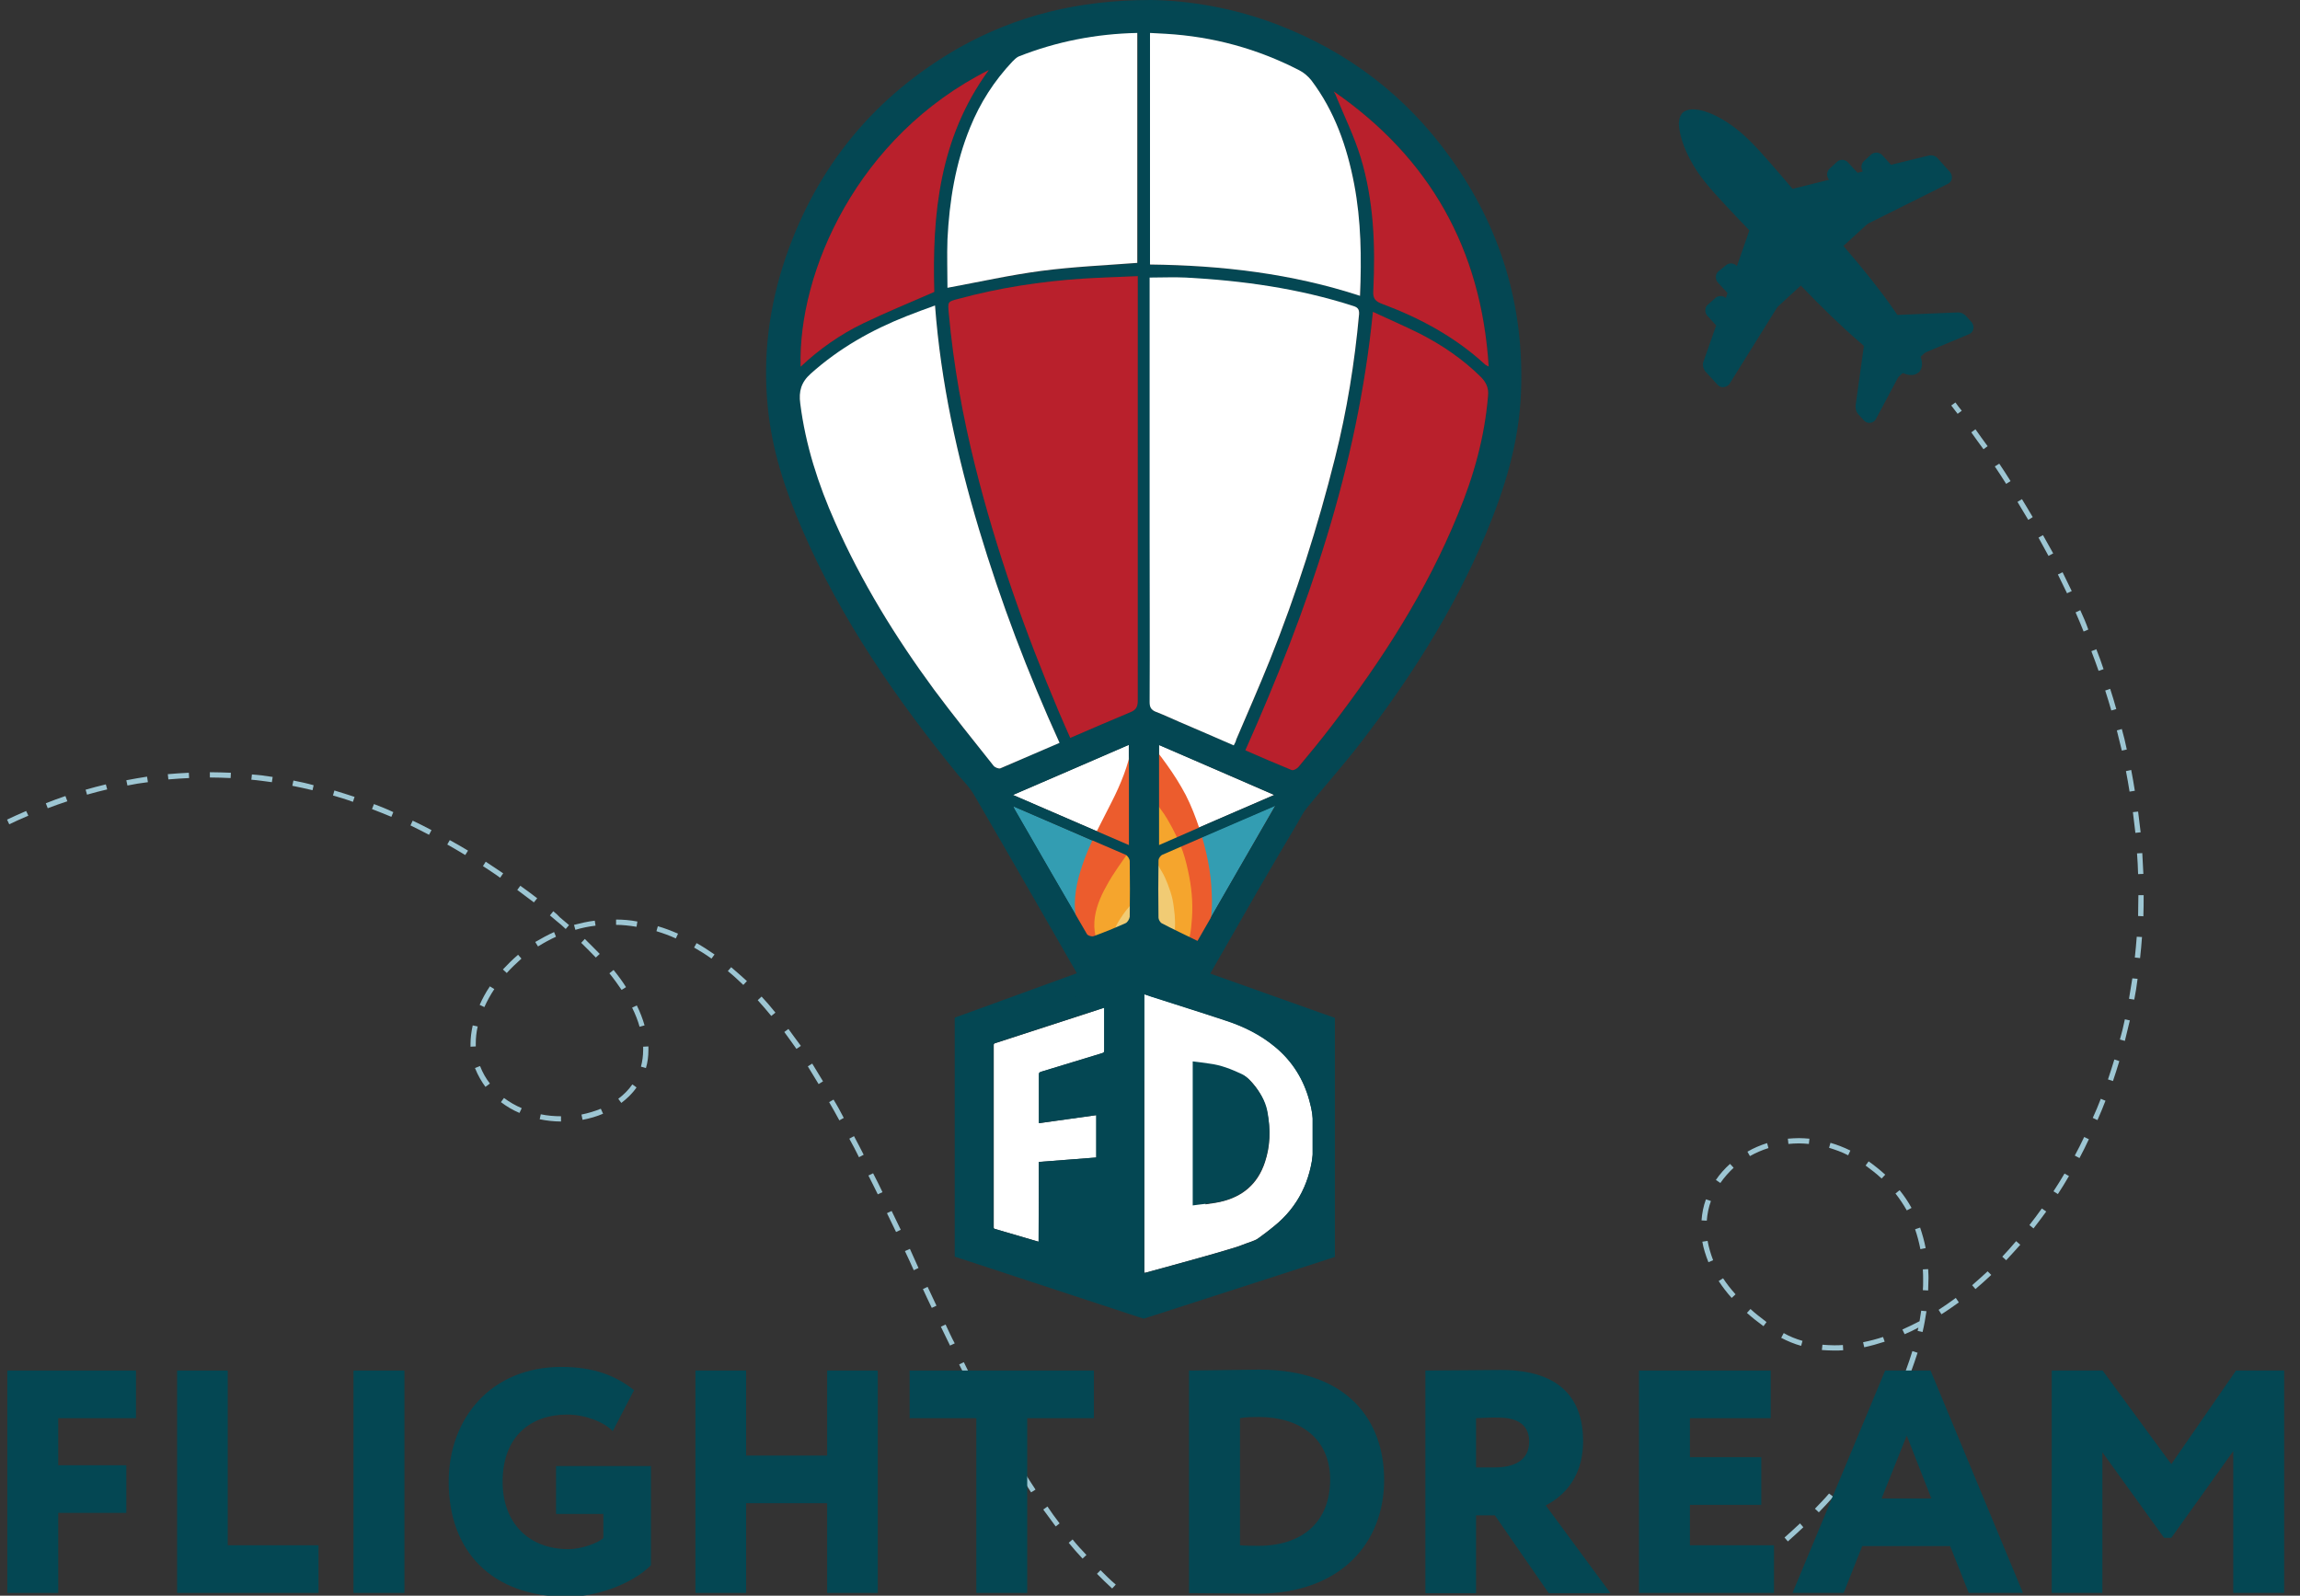
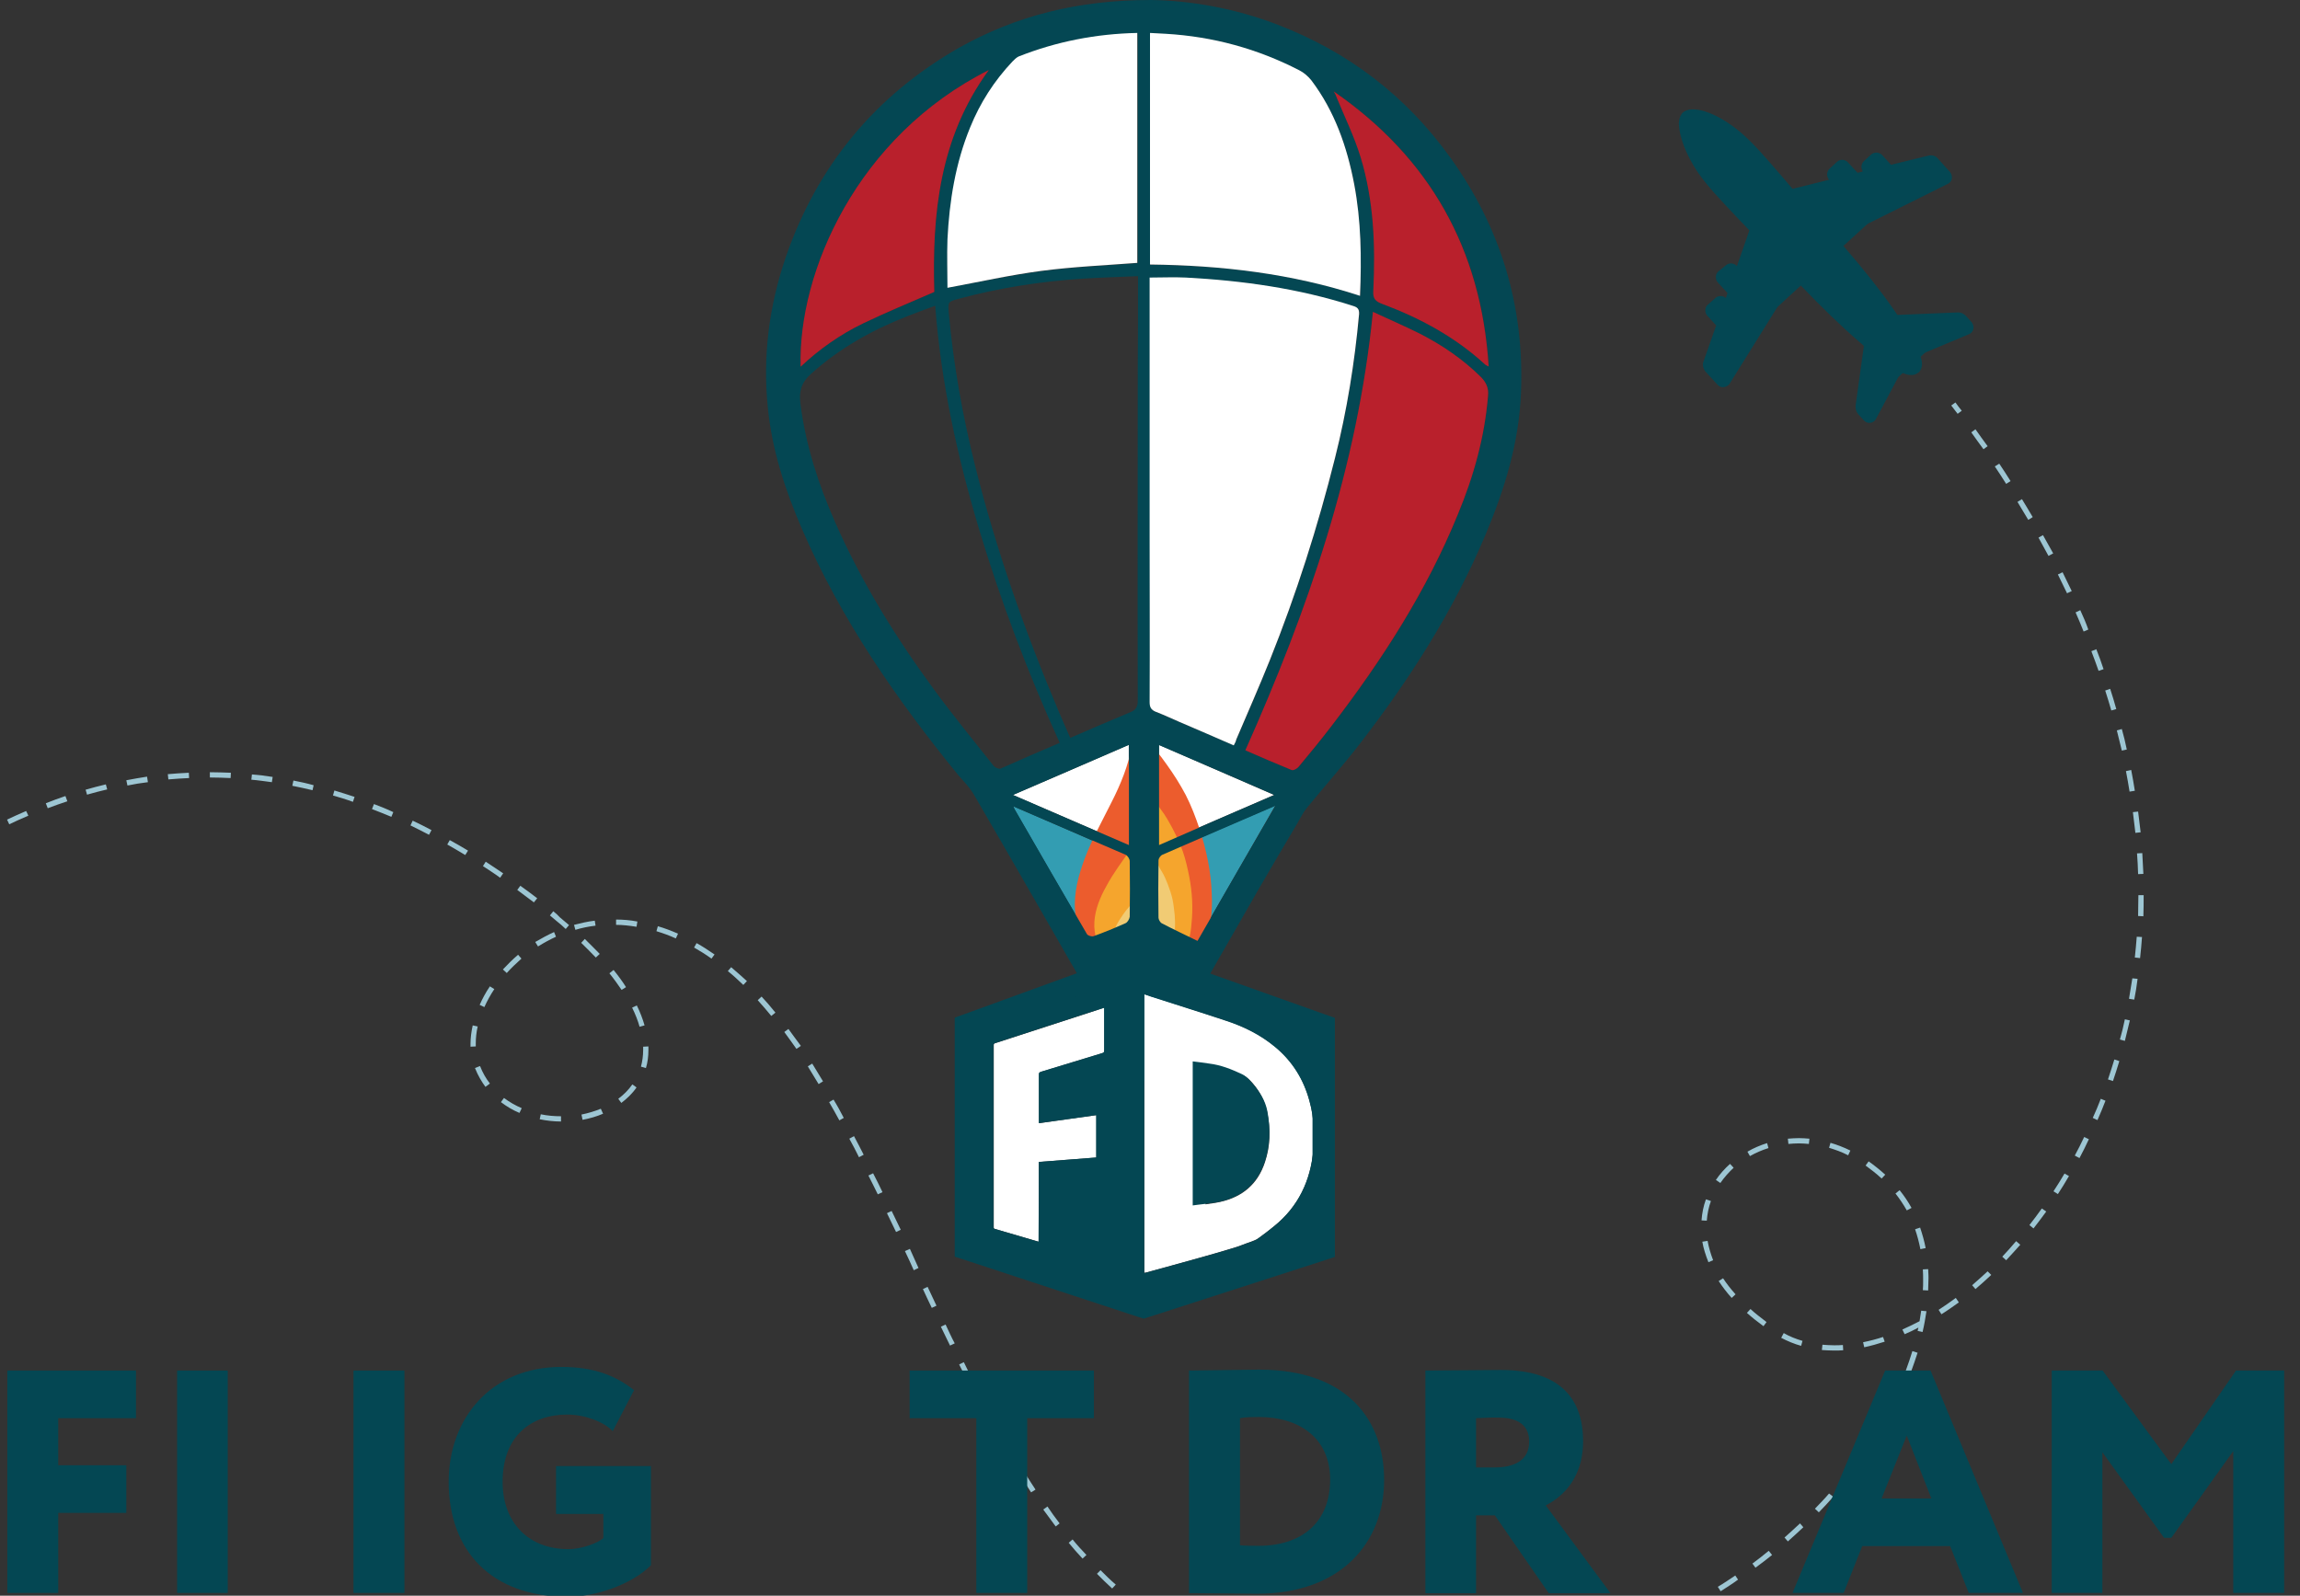
<svg xmlns="http://www.w3.org/2000/svg" viewBox="0 0 49 34" fill="none">
  <rect x="0" y="0" width="49" height="34" fill="#333333" stroke="none" />
  <g clip-path="url(#clip0_250_119)">
    <path d="M25.508 20.048C25.242 19.918 24.989 19.794 24.741 19.664C24.706 19.647 24.676 19.588 24.676 19.546C24.67 19.139 24.67 18.738 24.676 18.331C24.676 18.289 24.718 18.224 24.759 18.207C25.543 17.858 26.333 17.522 27.17 17.162C26.598 18.154 26.056 19.098 25.508 20.048Z" fill="#339DB2" />
    <path d="M21.586 17.179C22.411 17.533 23.195 17.876 23.979 18.218C24.02 18.236 24.068 18.306 24.068 18.354C24.074 18.749 24.074 19.144 24.068 19.54C24.068 19.587 24.02 19.652 23.979 19.676C23.755 19.776 23.525 19.87 23.295 19.953C23.26 19.965 23.172 19.941 23.154 19.906C22.641 19.026 22.134 18.147 21.627 17.268C21.615 17.25 21.61 17.232 21.586 17.179Z" fill="#339DB2" />
    <path d="M24.048 18.006C23.223 17.646 22.409 17.298 21.578 16.938C22.409 16.578 23.223 16.23 24.048 15.87C24.048 16.59 24.048 17.286 24.048 18.006Z" fill="white" />
    <path d="M27.145 16.938C26.308 17.298 25.507 17.646 24.688 18.001C24.688 17.287 24.688 16.59 24.688 15.87C25.501 16.224 26.303 16.572 27.145 16.938Z" fill="white" />
    <path d="M25.579 20.19C25.361 20.52 24.931 20.68 24.548 20.709C24.159 20.739 23.764 20.621 23.446 20.396C23.116 20.16 22.933 19.8 22.903 19.399C22.874 19.021 22.98 18.638 23.11 18.29C23.269 17.871 23.487 17.481 23.687 17.08C23.876 16.708 24.035 16.318 24.112 15.905C24.147 15.84 24.147 15.74 24.153 15.669C24.159 15.598 24.147 15.533 24.135 15.463C24.135 15.451 24.13 15.439 24.13 15.427V15.433C24.147 15.469 24.177 15.498 24.2 15.528C24.271 15.61 24.348 15.687 24.424 15.764C24.589 15.923 24.725 16.106 24.86 16.295C25.008 16.501 25.143 16.714 25.261 16.938C25.379 17.168 25.474 17.416 25.556 17.664C25.703 18.113 25.803 18.585 25.816 19.057C25.833 19.44 25.798 19.865 25.579 20.19Z" fill="#EC5C2D" />
    <path d="M25.113 20.449C24.924 20.655 24.611 20.732 24.34 20.714C24.063 20.697 23.798 20.578 23.598 20.39C23.391 20.195 23.297 19.923 23.315 19.64C23.332 19.375 23.438 19.115 23.568 18.885C23.715 18.607 23.91 18.354 24.087 18.094C24.252 17.852 24.405 17.592 24.494 17.315C24.523 17.274 24.535 17.203 24.547 17.156C24.558 17.108 24.558 17.061 24.552 17.008V16.984C24.564 17.008 24.576 17.032 24.594 17.055C24.635 17.12 24.682 17.179 24.729 17.244C24.83 17.374 24.906 17.516 24.983 17.657C25.065 17.817 25.142 17.976 25.201 18.147C25.26 18.318 25.301 18.501 25.337 18.684C25.401 19.015 25.419 19.351 25.384 19.681C25.366 19.947 25.295 20.242 25.113 20.449Z" fill="#F5A52D" />
    <path d="M24.762 20.591C24.632 20.709 24.432 20.733 24.261 20.703C24.09 20.674 23.93 20.579 23.824 20.449C23.712 20.314 23.671 20.137 23.701 19.959C23.73 19.794 23.819 19.641 23.913 19.505C24.025 19.34 24.166 19.198 24.296 19.051C24.42 18.909 24.526 18.761 24.608 18.596C24.632 18.573 24.644 18.531 24.65 18.502C24.661 18.472 24.661 18.443 24.661 18.413V18.395C24.667 18.413 24.673 18.431 24.679 18.443C24.697 18.484 24.726 18.525 24.75 18.567C24.803 18.655 24.844 18.75 24.88 18.844C24.921 18.95 24.956 19.056 24.98 19.163C25.003 19.275 25.015 19.393 25.027 19.505C25.044 19.712 25.033 19.93 24.986 20.131C24.956 20.296 24.891 20.473 24.762 20.591Z" fill="#F1CB74" />
    <path d="M24.522 0C25.347 0.012 26.297 0.171 27.216 0.525C28.725 1.104 29.951 2.042 30.894 3.352C31.973 4.851 32.48 6.527 32.403 8.374C32.362 9.431 32.056 10.422 31.649 11.39C30.971 13.007 30.034 14.471 28.967 15.852C28.607 16.318 28.212 16.761 27.841 17.215C27.758 17.315 27.699 17.439 27.634 17.551C27.352 18.029 27.069 18.502 26.791 18.986C26.055 20.266 25.324 21.547 24.593 22.828C24.581 22.851 24.569 22.875 24.557 22.892C24.445 23.081 24.292 23.075 24.18 22.887C23.874 22.361 23.573 21.836 23.272 21.311C22.435 19.853 21.598 18.39 20.749 16.932C20.661 16.778 20.531 16.649 20.413 16.513C19.099 14.902 17.92 13.202 17.089 11.278C16.729 10.446 16.446 9.59 16.358 8.681C16.246 7.584 16.387 6.515 16.741 5.477C17.413 3.529 18.645 2.042 20.425 1.021C21.645 0.336 22.96 0 24.522 0ZM26.285 15.881C26.308 15.834 26.332 15.799 26.343 15.763C26.585 15.197 26.833 14.63 27.063 14.064C27.623 12.659 28.082 11.225 28.448 9.761C28.701 8.758 28.861 7.731 28.961 6.698C28.973 6.586 28.925 6.551 28.825 6.521C27.67 6.149 26.479 5.984 25.271 5.919C25.017 5.908 24.764 5.919 24.499 5.919C24.499 6.02 24.499 6.114 24.499 6.214C24.499 7.944 24.499 9.679 24.499 11.408C24.499 12.594 24.499 13.78 24.499 14.967C24.499 15.073 24.528 15.132 24.634 15.173C24.799 15.238 24.964 15.315 25.129 15.386C25.506 15.545 25.89 15.71 26.285 15.881ZM24.245 5.884C23.838 5.902 23.455 5.913 23.072 5.937C22.176 5.996 21.292 6.132 20.419 6.368C20.195 6.427 20.195 6.433 20.213 6.669C20.313 7.772 20.508 8.864 20.779 9.944C21.227 11.732 21.84 13.468 22.559 15.167C22.636 15.35 22.718 15.533 22.801 15.722C23.237 15.533 23.661 15.35 24.086 15.173C24.204 15.126 24.239 15.055 24.239 14.931C24.233 12.553 24.239 10.174 24.239 7.79C24.245 7.165 24.245 6.539 24.245 5.884ZM22.577 15.828C21.899 14.341 21.327 12.83 20.861 11.284C20.396 9.732 20.048 8.156 19.924 6.515C19.712 6.592 19.517 6.663 19.323 6.74C18.574 7.035 17.879 7.424 17.277 7.967C17.071 8.15 17.018 8.339 17.053 8.605C17.165 9.49 17.437 10.322 17.796 11.136C18.356 12.405 19.081 13.58 19.901 14.695C20.307 15.25 20.744 15.781 21.168 16.318C21.197 16.353 21.274 16.389 21.315 16.377C21.728 16.194 22.141 16.011 22.577 15.828ZM29.25 6.645C28.925 9.95 27.864 13.001 26.538 15.988C26.862 16.129 27.192 16.277 27.523 16.407C27.558 16.418 27.634 16.377 27.67 16.342C27.912 16.047 28.153 15.757 28.383 15.456C29.45 14.064 30.399 12.594 31.065 10.959C31.395 10.145 31.631 9.313 31.708 8.433C31.72 8.262 31.661 8.144 31.543 8.026C31.154 7.649 30.718 7.348 30.24 7.106C29.922 6.946 29.591 6.805 29.25 6.645ZM28.979 6.303C29.008 5.489 28.996 4.704 28.855 3.93C28.701 3.128 28.436 2.378 27.941 1.717C27.876 1.629 27.788 1.552 27.688 1.505C26.791 1.045 25.843 0.779 24.84 0.726C24.728 0.72 24.622 0.714 24.504 0.708C24.504 2.361 24.504 3.995 24.504 5.642C26.025 5.654 27.517 5.825 28.979 6.303ZM20.189 6.132C20.867 6.008 21.528 5.866 22.194 5.778C22.866 5.689 23.549 5.66 24.239 5.607C24.239 3.984 24.239 2.349 24.239 0.708C23.361 0.726 22.518 0.891 21.71 1.21C21.663 1.228 21.616 1.275 21.581 1.316C21.192 1.723 20.897 2.195 20.679 2.721C20.366 3.488 20.237 4.29 20.195 5.105C20.172 5.447 20.189 5.795 20.189 6.132ZM21.068 1.493C18.262 2.904 17 5.801 17.059 7.814C17.46 7.436 17.902 7.117 18.397 6.887C18.893 6.651 19.4 6.445 19.907 6.22C19.859 4.562 20.013 2.939 21.068 1.493ZM28.419 1.948C28.436 1.983 28.46 2.012 28.471 2.054C28.648 2.485 28.855 2.904 28.99 3.346C29.267 4.273 29.308 5.235 29.262 6.197C29.256 6.368 29.308 6.421 29.45 6.474C30.252 6.775 31 7.176 31.637 7.761C31.655 7.772 31.672 7.784 31.72 7.808C31.561 5.3 30.464 3.364 28.419 1.948ZM25.512 20.048C26.061 19.092 26.603 18.148 27.175 17.168C26.338 17.528 25.548 17.87 24.764 18.212C24.723 18.23 24.681 18.289 24.681 18.336C24.675 18.744 24.675 19.145 24.681 19.552C24.681 19.593 24.717 19.652 24.746 19.67C24.994 19.8 25.247 19.918 25.512 20.048ZM21.587 17.18C21.61 17.233 21.616 17.25 21.628 17.262C22.135 18.142 22.642 19.021 23.155 19.9C23.172 19.936 23.255 19.959 23.296 19.948C23.526 19.865 23.756 19.77 23.98 19.67C24.021 19.652 24.062 19.582 24.068 19.534C24.074 19.139 24.074 18.744 24.068 18.348C24.068 18.301 24.021 18.23 23.98 18.212C23.196 17.876 22.412 17.534 21.587 17.18ZM24.051 18.006C24.051 17.286 24.051 16.59 24.051 15.87C23.225 16.23 22.412 16.578 21.581 16.938C22.412 17.298 23.225 17.652 24.051 18.006ZM27.151 16.938C26.308 16.572 25.506 16.224 24.693 15.875C24.693 16.595 24.693 17.292 24.693 18.006C25.512 17.646 26.314 17.298 27.151 16.938Z" fill="#044753" />
    <path d="M26.284 15.882C25.895 15.711 25.506 15.545 25.123 15.38C24.958 15.309 24.799 15.233 24.628 15.168C24.522 15.126 24.492 15.067 24.492 14.961C24.498 13.775 24.492 12.589 24.492 11.402C24.492 9.673 24.492 7.938 24.492 6.209C24.492 6.115 24.492 6.014 24.492 5.914C24.757 5.914 25.011 5.902 25.265 5.914C26.473 5.979 27.663 6.144 28.819 6.516C28.919 6.545 28.96 6.581 28.954 6.693C28.86 7.726 28.695 8.753 28.442 9.756C28.076 11.22 27.616 12.659 27.056 14.058C26.826 14.631 26.579 15.191 26.337 15.758C26.331 15.799 26.308 15.835 26.284 15.882Z" fill="white" />
-     <path d="M24.239 5.884C24.239 6.539 24.239 7.165 24.239 7.79C24.239 10.169 24.239 12.547 24.239 14.931C24.239 15.055 24.204 15.126 24.086 15.173C23.662 15.351 23.237 15.533 22.801 15.722C22.718 15.533 22.636 15.351 22.559 15.168C21.84 13.468 21.227 11.733 20.779 9.945C20.508 8.865 20.313 7.779 20.213 6.669C20.19 6.427 20.19 6.427 20.419 6.368C21.286 6.132 22.176 5.996 23.072 5.937C23.449 5.914 23.833 5.902 24.239 5.884Z" fill="#B9202C" />
-     <path d="M22.573 15.828C22.136 16.017 21.724 16.194 21.311 16.371C21.276 16.383 21.193 16.353 21.164 16.312C20.739 15.775 20.303 15.238 19.896 14.689C19.077 13.574 18.352 12.399 17.792 11.13C17.432 10.322 17.161 9.484 17.049 8.598C17.014 8.339 17.067 8.144 17.273 7.961C17.88 7.418 18.57 7.029 19.319 6.734C19.513 6.657 19.708 6.586 19.92 6.509C20.044 8.15 20.392 9.726 20.857 11.278C21.323 12.83 21.895 14.335 22.573 15.828Z" fill="white" />
    <path d="M29.249 6.645C29.59 6.804 29.921 6.946 30.239 7.105C30.716 7.347 31.159 7.648 31.542 8.026C31.66 8.144 31.718 8.262 31.701 8.433C31.63 9.313 31.395 10.151 31.058 10.959C30.392 12.594 29.443 14.063 28.376 15.456C28.146 15.757 27.905 16.052 27.663 16.341C27.634 16.377 27.551 16.424 27.516 16.406C27.186 16.271 26.855 16.129 26.531 15.987C27.863 13.001 28.924 9.95 29.249 6.645Z" fill="#B9202C" />
    <path d="M28.974 6.303C27.512 5.825 26.021 5.654 24.5 5.636C24.5 3.983 24.5 2.355 24.5 0.702C24.612 0.708 24.724 0.714 24.836 0.72C25.844 0.779 26.793 1.039 27.683 1.499C27.777 1.546 27.872 1.629 27.937 1.711C28.432 2.366 28.697 3.122 28.85 3.924C28.998 4.703 29.009 5.488 28.974 6.303Z" fill="white" />
    <path d="M20.185 6.132C20.185 5.795 20.173 5.447 20.185 5.099C20.226 4.279 20.356 3.476 20.668 2.715C20.881 2.189 21.181 1.723 21.57 1.31C21.611 1.269 21.653 1.227 21.7 1.204C22.507 0.885 23.35 0.72 24.229 0.702C24.229 2.343 24.229 3.978 24.229 5.601C23.539 5.654 22.861 5.683 22.183 5.772C21.517 5.86 20.857 6.008 20.185 6.132Z" fill="white" />
    <path d="M21.065 1.493C20.01 2.939 19.857 4.567 19.904 6.22C19.391 6.444 18.884 6.651 18.395 6.887C17.905 7.123 17.457 7.436 17.057 7.813C16.998 5.801 18.259 2.903 21.065 1.493Z" fill="#B9202C" />
    <path d="M28.414 1.948C30.454 3.359 31.556 5.3 31.715 7.809C31.668 7.785 31.65 7.779 31.633 7.761C30.996 7.177 30.253 6.776 29.446 6.475C29.304 6.422 29.245 6.363 29.257 6.197C29.304 5.235 29.269 4.274 28.986 3.347C28.85 2.904 28.644 2.485 28.467 2.054C28.455 2.013 28.432 1.984 28.414 1.948Z" fill="#B9202C" />
    <path d="M27.992 24.363C27.986 24.41 27.98 24.457 27.98 24.504C27.922 25.154 27.662 25.708 27.149 26.121C27.043 26.21 26.931 26.293 26.819 26.375C26.766 26.416 26.707 26.434 26.648 26.458C26.524 26.499 26.407 26.552 26.283 26.587C26.035 26.664 25.782 26.735 25.529 26.806C25.157 26.912 24.786 27.012 24.414 27.113C24.402 27.113 24.397 27.119 24.379 27.119C24.379 25.142 24.379 23.165 24.379 21.182C24.432 21.199 24.485 21.217 24.538 21.235C25.069 21.406 25.599 21.571 26.13 21.748C26.507 21.872 26.866 22.049 27.173 22.309C27.538 22.61 27.774 22.993 27.898 23.454C27.951 23.643 27.98 23.837 27.986 24.038C27.986 24.05 27.992 24.056 27.992 24.068C27.992 24.168 27.992 24.268 27.992 24.363ZM25.682 25.661C25.794 25.643 25.9 25.631 26 25.608C26.471 25.502 26.796 25.23 26.949 24.764C27.061 24.428 27.073 24.079 27.002 23.731C26.955 23.489 26.855 23.271 26.69 23.082C26.631 23.017 26.566 22.946 26.483 22.911C26.253 22.811 26.012 22.763 25.764 22.728C25.735 22.722 25.711 22.722 25.682 22.722C25.682 23.702 25.682 24.675 25.682 25.661Z" fill="white" />
    <path d="M22.133 24.758C22.133 25.325 22.133 25.891 22.133 26.457C22.121 26.457 22.115 26.457 22.109 26.452C21.808 26.363 21.502 26.275 21.201 26.186C21.172 26.18 21.172 26.163 21.172 26.139C21.172 25.425 21.172 24.711 21.172 23.997C21.172 23.424 21.172 22.846 21.172 22.273C21.172 22.244 21.178 22.232 21.207 22.226C21.968 21.978 22.728 21.73 23.494 21.483C23.506 21.477 23.512 21.477 23.53 21.471C23.53 21.483 23.53 21.494 23.53 21.506C23.53 21.795 23.53 22.079 23.53 22.368C23.53 22.427 23.53 22.427 23.471 22.444C23.046 22.574 22.616 22.704 22.192 22.834C22.139 22.852 22.139 22.852 22.139 22.911C22.139 23.235 22.139 23.56 22.139 23.884C22.139 23.896 22.139 23.914 22.139 23.932C22.545 23.873 22.952 23.814 23.359 23.761C23.359 24.062 23.359 24.363 23.359 24.663C22.946 24.693 22.545 24.728 22.133 24.758Z" fill="white" />
    <path d="M24.331 20.732L27.962 22.025V26.445L24.36 27.608L20.806 26.439V22.019L24.331 20.732ZM24.331 20.23L24.171 20.289L20.652 21.57L20.34 21.682V22.013V26.433V26.776L20.664 26.881L24.219 28.05L24.366 28.097L24.513 28.05L28.115 26.887L28.439 26.781V26.439V22.019V21.688L28.121 21.576L24.49 20.284L24.331 20.23Z" fill="#044753" />
    <path d="M24.395 27.672H24.365C24.354 27.667 24.348 27.661 24.336 27.661C24.029 27.572 23.723 27.478 23.416 27.389C22.532 27.13 21.642 26.758 20.758 26.498C20.758 24.976 20.758 23.459 20.758 21.936C20.77 21.93 20.781 21.93 20.793 21.924C21.866 21.576 22.933 21.222 24.006 20.874C24.118 20.838 24.23 20.797 24.342 20.762H24.365C24.377 20.768 24.389 20.774 24.395 20.774C25.385 21.098 26.375 21.417 27.366 21.741C27.572 21.806 27.779 21.877 27.991 21.948C27.991 22.656 27.991 23.364 27.991 24.073C27.991 24.061 27.985 24.055 27.985 24.043C27.979 23.842 27.95 23.648 27.896 23.459C27.773 23.004 27.537 22.621 27.171 22.314C26.859 22.054 26.505 21.877 26.128 21.753C25.598 21.576 25.067 21.411 24.536 21.24C24.483 21.222 24.43 21.204 24.377 21.187C24.377 23.17 24.377 25.147 24.377 27.124C24.389 27.124 24.401 27.118 24.413 27.118C24.784 27.017 25.155 26.911 25.527 26.811C25.78 26.74 26.028 26.669 26.281 26.593C26.405 26.557 26.523 26.504 26.647 26.463C26.706 26.445 26.765 26.422 26.817 26.38C26.93 26.297 27.041 26.215 27.148 26.126C27.66 25.707 27.92 25.159 27.979 24.509C27.985 24.462 27.991 24.415 27.991 24.368C27.991 25.082 27.991 25.79 27.991 26.504L27.973 26.51C26.888 26.828 25.809 27.259 24.725 27.572C24.613 27.602 24.501 27.637 24.395 27.672ZM22.131 24.757C22.538 24.728 22.945 24.692 23.352 24.663C23.352 24.362 23.352 24.061 23.352 23.76C22.945 23.819 22.538 23.878 22.131 23.931C22.131 23.913 22.131 23.895 22.131 23.884C22.131 23.559 22.131 23.235 22.131 22.91C22.131 22.857 22.131 22.851 22.184 22.833C22.609 22.703 23.039 22.574 23.463 22.444C23.517 22.426 23.522 22.426 23.522 22.367C23.522 22.078 23.522 21.794 23.522 21.505C23.522 21.494 23.522 21.482 23.522 21.47C23.511 21.476 23.499 21.476 23.487 21.482C22.727 21.73 21.966 21.977 21.2 22.225C21.17 22.237 21.165 22.249 21.165 22.273C21.165 22.845 21.165 23.423 21.165 23.996C21.165 24.71 21.165 25.424 21.165 26.138C21.165 26.162 21.165 26.18 21.194 26.185C21.495 26.274 21.801 26.362 22.102 26.451C22.108 26.451 22.119 26.451 22.125 26.457C22.131 25.89 22.131 25.324 22.131 24.757Z" fill="#044753" />
    <path d="M25.41 25.684C25.41 24.675 25.41 23.619 25.41 22.615C25.44 22.615 25.734 22.657 25.764 22.662C26.012 22.692 26.23 22.78 26.459 22.887C26.542 22.928 26.607 22.993 26.666 23.064C26.831 23.253 26.954 23.436 27.002 23.683C27.067 24.043 27.061 24.398 26.949 24.74C26.796 25.212 26.471 25.495 26 25.602C25.899 25.631 25.522 25.666 25.41 25.684Z" fill="#044753" />
    <path d="M34.629 34.819C34.564 34.843 34.499 34.873 34.434 34.896V35.014C34.511 34.985 34.593 34.955 34.67 34.92L34.629 34.819ZM24.814 34.578L24.755 34.672C24.879 34.755 25.009 34.831 25.138 34.902L25.191 34.808C25.061 34.731 24.932 34.654 24.814 34.578ZM35.442 34.459C35.312 34.525 35.177 34.584 35.041 34.648L35.089 34.749C35.224 34.69 35.359 34.625 35.495 34.56L35.442 34.459ZM24.101 34.053L24.03 34.141C24.148 34.235 24.266 34.33 24.384 34.418L24.448 34.33C24.331 34.241 24.213 34.147 24.101 34.053ZM36.22 34.041C36.09 34.111 35.967 34.188 35.831 34.253L35.884 34.353C36.02 34.282 36.15 34.212 36.273 34.135L36.22 34.041ZM36.969 33.569C36.845 33.651 36.727 33.734 36.597 33.81L36.657 33.905C36.786 33.822 36.91 33.745 37.028 33.657L36.969 33.569ZM23.446 33.456L23.37 33.533C23.476 33.639 23.582 33.745 23.694 33.846L23.771 33.763C23.659 33.669 23.552 33.562 23.446 33.456ZM37.682 33.043C37.57 33.138 37.452 33.226 37.334 33.315L37.399 33.403C37.523 33.315 37.641 33.22 37.753 33.132L37.682 33.043ZM22.851 32.801L22.768 32.872C22.863 32.99 22.963 33.102 23.063 33.209L23.146 33.132C23.045 33.026 22.945 32.919 22.851 32.801ZM38.348 32.459C38.242 32.559 38.13 32.66 38.018 32.76L38.089 32.843C38.201 32.742 38.313 32.642 38.419 32.541L38.348 32.459ZM22.315 32.099L22.226 32.164C22.315 32.288 22.403 32.406 22.491 32.524L22.574 32.459C22.485 32.341 22.397 32.223 22.315 32.099ZM38.967 31.822C38.873 31.934 38.767 32.04 38.666 32.146L38.749 32.223C38.855 32.117 38.955 32.005 39.056 31.892L38.967 31.822ZM21.819 31.361L21.725 31.42C21.808 31.544 21.884 31.674 21.967 31.798L22.061 31.739C21.979 31.615 21.896 31.485 21.819 31.361ZM39.527 31.137C39.439 31.255 39.35 31.373 39.256 31.485L39.344 31.556C39.439 31.438 39.533 31.32 39.621 31.202L39.527 31.137ZM21.36 30.6L21.265 30.653C21.342 30.783 21.413 30.913 21.489 31.037L21.584 30.978C21.513 30.86 21.436 30.73 21.36 30.6ZM40.017 30.399C39.94 30.523 39.863 30.647 39.781 30.771L39.875 30.83C39.958 30.706 40.04 30.576 40.117 30.453L40.017 30.399ZM20.935 29.821L20.835 29.874C20.906 30.004 20.976 30.14 21.047 30.27L21.147 30.216C21.077 30.081 21.006 29.951 20.935 29.821ZM40.423 29.614C40.364 29.744 40.299 29.88 40.229 30.01L40.329 30.063C40.4 29.927 40.465 29.791 40.523 29.662L40.423 29.614ZM20.534 29.024L20.434 29.072C20.499 29.207 20.57 29.337 20.635 29.473L20.735 29.419C20.664 29.29 20.599 29.16 20.534 29.024ZM40.742 28.788C40.7 28.924 40.653 29.066 40.6 29.207L40.706 29.248C40.759 29.107 40.806 28.965 40.853 28.823L40.742 28.788ZM38.826 28.652L38.814 28.765C38.897 28.77 38.985 28.776 39.073 28.776C39.138 28.776 39.203 28.776 39.268 28.77L39.262 28.658C39.197 28.664 39.138 28.664 39.073 28.664C38.991 28.664 38.908 28.658 38.826 28.652ZM40.117 28.487C39.975 28.534 39.834 28.57 39.692 28.599L39.716 28.706C39.857 28.676 40.005 28.635 40.152 28.587L40.117 28.487ZM38.001 28.404L37.947 28.505C38.083 28.576 38.224 28.635 38.372 28.676L38.401 28.57C38.26 28.529 38.124 28.475 38.001 28.404ZM20.145 28.221L20.045 28.269C20.11 28.404 20.175 28.54 20.24 28.67L20.34 28.623C20.269 28.493 20.21 28.357 20.145 28.221ZM40.93 27.927C40.918 27.997 40.907 28.074 40.895 28.151C40.771 28.216 40.647 28.275 40.529 28.328L40.577 28.428C40.677 28.387 40.771 28.34 40.871 28.287C40.865 28.31 40.859 28.334 40.853 28.357L40.959 28.381C40.995 28.233 41.019 28.086 41.042 27.938L40.93 27.927ZM37.293 27.891L37.217 27.974C37.322 28.068 37.441 28.163 37.57 28.257L37.635 28.169C37.511 28.074 37.393 27.985 37.293 27.891ZM41.667 27.655C41.549 27.744 41.425 27.826 41.301 27.909L41.361 28.003C41.484 27.927 41.608 27.838 41.732 27.75L41.667 27.655ZM19.762 27.419L19.662 27.466C19.727 27.602 19.786 27.738 19.851 27.867L19.951 27.82C19.886 27.684 19.827 27.555 19.762 27.419ZM36.709 27.236L36.615 27.295C36.692 27.413 36.786 27.537 36.892 27.655L36.975 27.578C36.874 27.466 36.786 27.354 36.709 27.236ZM42.345 27.088C42.233 27.189 42.127 27.289 42.015 27.384L42.086 27.466C42.197 27.372 42.309 27.271 42.422 27.165L42.345 27.088ZM41.078 27.041L40.965 27.047C40.971 27.13 40.971 27.212 40.971 27.301C40.971 27.36 40.971 27.425 40.965 27.49L41.078 27.496C41.078 27.431 41.083 27.366 41.083 27.307C41.089 27.212 41.083 27.13 41.078 27.041ZM19.385 26.61L19.279 26.657C19.344 26.793 19.408 26.929 19.467 27.065L19.568 27.017C19.509 26.882 19.444 26.746 19.385 26.61ZM42.952 26.445C42.858 26.557 42.758 26.669 42.657 26.776L42.74 26.852C42.84 26.746 42.94 26.634 43.041 26.522L42.952 26.445ZM36.379 26.439L36.267 26.457C36.291 26.599 36.338 26.746 36.397 26.894L36.497 26.852C36.444 26.711 36.403 26.575 36.379 26.439ZM40.907 26.156L40.8 26.192C40.847 26.327 40.883 26.469 40.913 26.616L41.025 26.593C40.995 26.439 40.954 26.297 40.907 26.156ZM18.996 25.802L18.896 25.849C18.96 25.985 19.025 26.115 19.09 26.25L19.19 26.203C19.125 26.073 19.061 25.938 18.996 25.802ZM43.5 25.749C43.412 25.873 43.323 25.991 43.235 26.103L43.323 26.174C43.412 26.056 43.506 25.938 43.594 25.814L43.5 25.749ZM36.344 25.554C36.291 25.696 36.261 25.849 36.25 26.003L36.362 26.009C36.373 25.861 36.403 25.719 36.45 25.59L36.344 25.554ZM40.47 25.359L40.382 25.43C40.47 25.542 40.553 25.666 40.623 25.79L40.724 25.737C40.653 25.607 40.565 25.477 40.47 25.359ZM43.983 25.005C43.907 25.135 43.83 25.259 43.748 25.383L43.842 25.442C43.925 25.318 44.001 25.188 44.078 25.058L43.983 25.005ZM18.601 24.999L18.501 25.047C18.565 25.176 18.636 25.312 18.701 25.448L18.801 25.401C18.736 25.265 18.672 25.135 18.601 24.999ZM36.857 24.799C36.745 24.899 36.639 25.017 36.556 25.141L36.651 25.206C36.733 25.088 36.827 24.982 36.934 24.881L36.857 24.799ZM39.81 24.745L39.745 24.834C39.857 24.917 39.975 25.005 40.087 25.111L40.164 25.029C40.046 24.923 39.928 24.828 39.81 24.745ZM37.647 24.356C37.499 24.403 37.358 24.462 37.228 24.539L37.281 24.633C37.405 24.563 37.541 24.504 37.676 24.462L37.647 24.356ZM38.997 24.35L38.967 24.456C39.103 24.498 39.238 24.545 39.374 24.616L39.421 24.515C39.279 24.445 39.138 24.391 38.997 24.35ZM38.325 24.25C38.248 24.25 38.166 24.256 38.089 24.262L38.101 24.374C38.171 24.368 38.248 24.362 38.325 24.362C38.395 24.362 38.466 24.368 38.537 24.374L38.549 24.262C38.478 24.256 38.401 24.25 38.325 24.25ZM44.402 24.226C44.337 24.362 44.273 24.492 44.202 24.622L44.302 24.675C44.373 24.545 44.438 24.409 44.502 24.273L44.402 24.226ZM18.194 24.208L18.094 24.262C18.165 24.391 18.235 24.521 18.3 24.657L18.4 24.604C18.33 24.468 18.265 24.338 18.194 24.208ZM11.521 23.742L11.498 23.848C11.645 23.878 11.798 23.896 11.952 23.896V23.784C11.81 23.784 11.663 23.772 11.521 23.742ZM-6.747 23.695C-6.841 23.831 -6.923 23.955 -7 24.067L-6.906 24.126C-6.835 24.014 -6.752 23.89 -6.658 23.754L-6.747 23.695ZM12.8 23.624C12.671 23.677 12.529 23.719 12.388 23.748L12.411 23.86C12.565 23.831 12.712 23.789 12.848 23.73L12.8 23.624ZM17.758 23.429L17.664 23.483C17.74 23.612 17.811 23.742 17.882 23.872L17.976 23.819C17.905 23.683 17.835 23.553 17.758 23.429ZM44.756 23.412C44.703 23.553 44.644 23.689 44.585 23.819L44.685 23.866C44.744 23.73 44.803 23.595 44.856 23.453L44.756 23.412ZM10.737 23.394L10.672 23.483C10.796 23.577 10.926 23.654 11.067 23.713L11.115 23.612C10.979 23.553 10.855 23.483 10.737 23.394ZM13.472 23.105C13.39 23.223 13.29 23.323 13.172 23.412L13.237 23.5C13.36 23.406 13.472 23.3 13.561 23.17L13.472 23.105ZM-6.222 22.969C-6.316 23.093 -6.405 23.217 -6.487 23.329L-6.399 23.394C-6.316 23.282 -6.228 23.158 -6.133 23.034L-6.222 22.969ZM10.224 22.715L10.118 22.757L10.124 22.768C10.183 22.916 10.26 23.046 10.342 23.158L10.437 23.087C10.354 22.981 10.283 22.857 10.23 22.721L10.224 22.715ZM17.304 22.662L17.21 22.721C17.286 22.845 17.363 22.975 17.44 23.099L17.534 23.04C17.457 22.916 17.381 22.786 17.304 22.662ZM45.045 22.574C45.003 22.715 44.956 22.857 44.909 22.999L45.015 23.034C45.062 22.892 45.109 22.751 45.151 22.609L45.045 22.574ZM13.814 22.296L13.702 22.302C13.702 22.326 13.702 22.349 13.702 22.373C13.702 22.497 13.685 22.615 13.655 22.727L13.761 22.757C13.797 22.639 13.814 22.509 13.814 22.373C13.814 22.344 13.814 22.32 13.814 22.296ZM-5.668 22.261C-5.762 22.379 -5.856 22.497 -5.945 22.609L-5.856 22.68C-5.768 22.568 -5.674 22.45 -5.579 22.332L-5.668 22.261ZM16.797 21.924L16.709 21.989C16.797 22.107 16.88 22.226 16.968 22.349L17.062 22.285C16.968 22.161 16.885 22.043 16.797 21.924ZM10.071 21.848C10.042 21.978 10.024 22.113 10.024 22.237C10.024 22.261 10.024 22.279 10.024 22.302L10.136 22.296C10.136 22.279 10.136 22.255 10.136 22.237C10.136 22.119 10.148 21.995 10.177 21.871L10.071 21.848ZM45.269 21.718C45.239 21.866 45.204 22.007 45.163 22.149L45.269 22.178C45.304 22.037 45.339 21.889 45.375 21.742L45.269 21.718ZM-5.09 21.582C-5.19 21.694 -5.291 21.806 -5.385 21.919L-5.302 21.989C-5.208 21.877 -5.114 21.765 -5.013 21.653L-5.09 21.582ZM13.567 21.423L13.467 21.47C13.537 21.612 13.59 21.747 13.626 21.877L13.732 21.848C13.691 21.706 13.637 21.564 13.567 21.423ZM16.225 21.234L16.143 21.311C16.237 21.417 16.337 21.529 16.432 21.647L16.52 21.576C16.42 21.452 16.325 21.34 16.225 21.234ZM10.437 21.016C10.348 21.145 10.277 21.281 10.219 21.411L10.319 21.458C10.378 21.328 10.448 21.199 10.531 21.075L10.437 21.016ZM-4.483 20.921C-4.589 21.027 -4.689 21.14 -4.789 21.246L-4.707 21.323C-4.607 21.216 -4.507 21.104 -4.4 20.998L-4.483 20.921ZM45.428 20.845C45.404 20.992 45.381 21.14 45.357 21.281L45.469 21.299C45.498 21.151 45.522 21.004 45.54 20.856L45.428 20.845ZM13.072 20.667L12.983 20.738C13.083 20.862 13.166 20.98 13.243 21.092L13.337 21.033C13.26 20.909 13.172 20.791 13.072 20.667ZM15.577 20.608L15.506 20.691C15.618 20.78 15.724 20.88 15.836 20.986L15.913 20.904C15.801 20.803 15.689 20.703 15.577 20.608ZM11.038 20.343C10.92 20.443 10.814 20.549 10.714 20.656L10.796 20.732C10.891 20.626 10.997 20.526 11.109 20.425L11.038 20.343ZM-3.852 20.29C-3.958 20.396 -4.07 20.496 -4.171 20.603L-4.094 20.679C-3.988 20.573 -3.882 20.473 -3.776 20.366L-3.852 20.29ZM14.84 20.095L14.787 20.189C14.911 20.26 15.035 20.337 15.158 20.425L15.223 20.337C15.093 20.248 14.97 20.166 14.84 20.095ZM12.459 20.006L12.382 20.089C12.494 20.195 12.594 20.302 12.694 20.402L12.777 20.325C12.677 20.225 12.576 20.119 12.459 20.006ZM45.522 19.959C45.51 20.107 45.498 20.254 45.481 20.402L45.593 20.414C45.611 20.266 45.622 20.119 45.634 19.965L45.522 19.959ZM11.804 19.859C11.663 19.924 11.533 19.995 11.403 20.071L11.462 20.166C11.586 20.089 11.716 20.018 11.845 19.959L11.804 19.859ZM14.015 19.735L13.985 19.841C14.121 19.883 14.256 19.93 14.398 19.995L14.445 19.894C14.298 19.829 14.156 19.776 14.015 19.735ZM-3.192 19.688C-3.304 19.788 -3.416 19.883 -3.528 19.983L-3.451 20.066C-3.345 19.965 -3.233 19.871 -3.121 19.77L-3.192 19.688ZM12.671 19.617C12.517 19.635 12.37 19.67 12.229 19.706L12.258 19.812C12.394 19.77 12.541 19.741 12.688 19.723L12.671 19.617ZM13.125 19.593V19.706C13.266 19.706 13.413 19.723 13.561 19.747L13.579 19.635C13.425 19.605 13.272 19.593 13.125 19.593ZM11.787 19.416L11.716 19.505C11.763 19.546 11.816 19.587 11.863 19.629C11.928 19.682 11.993 19.735 12.052 19.794L12.123 19.711C12.058 19.658 11.999 19.605 11.928 19.546C11.887 19.499 11.84 19.458 11.787 19.416ZM-2.502 19.121C-2.62 19.216 -2.738 19.304 -2.85 19.399L-2.779 19.487C-2.667 19.393 -2.549 19.298 -2.432 19.21L-2.502 19.121ZM45.557 19.074C45.557 19.222 45.551 19.369 45.551 19.517L45.663 19.523C45.669 19.375 45.669 19.227 45.669 19.074H45.557ZM11.085 18.873L11.02 18.962C11.138 19.05 11.256 19.139 11.374 19.227L11.445 19.139C11.321 19.044 11.203 18.956 11.085 18.873ZM-1.777 18.59C-1.901 18.673 -2.019 18.761 -2.143 18.85L-2.078 18.938C-1.96 18.85 -1.836 18.767 -1.718 18.679L-1.777 18.59ZM10.348 18.36L10.289 18.454C10.413 18.537 10.537 18.614 10.655 18.702L10.72 18.608C10.596 18.525 10.472 18.443 10.348 18.36ZM45.64 18.177L45.528 18.183C45.54 18.33 45.546 18.478 45.551 18.625L45.663 18.62C45.658 18.478 45.646 18.33 45.64 18.177ZM-1.029 18.1C-1.158 18.177 -1.282 18.26 -1.406 18.336L-1.347 18.431C-1.223 18.348 -1.099 18.271 -0.97 18.195L-1.029 18.1ZM9.582 17.9L9.529 17.994C9.659 18.065 9.782 18.142 9.912 18.218L9.971 18.124C9.841 18.047 9.712 17.97 9.582 17.9ZM-0.251 17.664C-0.386 17.734 -0.516 17.805 -0.645 17.876L-0.592 17.97C-0.463 17.9 -0.333 17.829 -0.203 17.758L-0.251 17.664ZM8.792 17.486L8.745 17.587C8.875 17.652 9.01 17.717 9.14 17.787L9.193 17.687C9.057 17.616 8.922 17.546 8.792 17.486ZM45.551 17.292L45.44 17.304C45.457 17.451 45.475 17.599 45.493 17.746L45.605 17.734C45.587 17.587 45.569 17.439 45.551 17.292ZM0.557 17.28C0.421 17.339 0.286 17.398 0.15 17.463L0.197 17.563C0.333 17.498 0.463 17.439 0.604 17.38L0.557 17.28ZM7.967 17.132L7.925 17.239C8.061 17.292 8.197 17.345 8.338 17.404L8.379 17.304C8.244 17.239 8.108 17.186 7.967 17.132ZM1.394 16.961C1.253 17.008 1.111 17.062 0.976 17.115L1.017 17.221C1.152 17.168 1.294 17.121 1.435 17.073L1.394 16.961ZM7.124 16.843L7.094 16.949C7.236 16.991 7.377 17.032 7.519 17.085L7.554 16.979C7.407 16.932 7.265 16.884 7.124 16.843ZM2.255 16.713C2.107 16.749 1.966 16.784 1.824 16.826L1.854 16.932C1.995 16.89 2.137 16.855 2.284 16.82L2.255 16.713ZM6.251 16.631L6.228 16.743C6.369 16.772 6.517 16.802 6.658 16.837L6.682 16.731C6.54 16.69 6.399 16.66 6.251 16.631ZM3.133 16.548C2.986 16.572 2.838 16.595 2.691 16.625L2.715 16.737C2.856 16.707 3.003 16.684 3.151 16.666L3.133 16.548ZM5.367 16.501L5.355 16.613C5.503 16.625 5.65 16.648 5.792 16.666L5.809 16.554C5.662 16.53 5.515 16.513 5.367 16.501ZM4.023 16.465C3.876 16.471 3.723 16.483 3.575 16.495L3.587 16.607C3.734 16.595 3.882 16.584 4.029 16.578L4.023 16.465ZM4.471 16.454V16.566C4.619 16.566 4.766 16.572 4.913 16.578L4.919 16.465C4.772 16.46 4.619 16.454 4.471 16.454ZM45.404 16.406L45.292 16.43C45.322 16.578 45.345 16.725 45.369 16.867L45.481 16.849C45.457 16.702 45.434 16.554 45.404 16.406ZM45.204 15.533L45.098 15.563C45.133 15.704 45.169 15.852 45.204 15.993L45.31 15.97C45.281 15.822 45.245 15.681 45.204 15.533ZM44.956 14.677L44.85 14.713C44.897 14.854 44.938 14.996 44.98 15.138L45.086 15.108C45.045 14.961 45.003 14.819 44.956 14.677ZM44.661 13.833L44.555 13.875C44.608 14.016 44.661 14.152 44.709 14.294L44.815 14.258C44.767 14.111 44.715 13.969 44.661 13.833ZM44.319 13.001L44.219 13.048C44.278 13.184 44.337 13.32 44.39 13.456L44.49 13.414C44.443 13.279 44.385 13.143 44.319 13.001ZM43.942 12.193L43.842 12.24C43.907 12.376 43.972 12.505 44.037 12.641L44.137 12.594C44.072 12.464 44.007 12.328 43.942 12.193ZM43.524 11.402L43.429 11.455C43.5 11.585 43.571 11.715 43.642 11.845L43.742 11.791C43.671 11.667 43.6 11.538 43.524 11.402ZM43.076 10.635L42.981 10.694C43.058 10.824 43.135 10.947 43.211 11.077L43.306 11.018C43.229 10.888 43.153 10.759 43.076 10.635ZM42.593 9.879L42.498 9.938C42.581 10.062 42.663 10.186 42.74 10.31L42.834 10.251C42.758 10.127 42.675 10.003 42.593 9.879ZM42.086 9.147L41.997 9.212C42.086 9.336 42.168 9.454 42.257 9.572L42.345 9.507C42.257 9.389 42.174 9.271 42.086 9.147Z" fill="#9DC6D3" />
    <path d="M41.659 8.575L41.57 8.64C41.617 8.699 41.659 8.758 41.706 8.817L41.794 8.752C41.747 8.693 41.7 8.634 41.659 8.575Z" fill="#9DC6D3" />
    <path d="M36.166 3.664C36.367 3.96 36.656 4.261 37.051 4.68C37.121 4.75 37.192 4.827 37.269 4.91L37.004 5.671C36.974 5.636 36.933 5.618 36.886 5.612C36.839 5.612 36.797 5.624 36.762 5.659L36.608 5.783C36.573 5.813 36.556 5.854 36.556 5.901C36.556 5.948 36.567 5.99 36.603 6.025L36.803 6.244L36.768 6.35C36.738 6.326 36.703 6.308 36.662 6.308C36.614 6.308 36.573 6.32 36.538 6.356L36.385 6.491C36.349 6.521 36.331 6.562 36.331 6.609C36.331 6.657 36.343 6.698 36.379 6.733L36.562 6.934L36.29 7.707C36.284 7.725 36.279 7.743 36.279 7.76C36.279 7.813 36.296 7.866 36.326 7.908L36.591 8.197C36.62 8.232 36.662 8.25 36.703 8.25C36.762 8.25 36.821 8.221 36.85 8.173L37.846 6.574L37.876 6.533L38.365 6.084C38.807 6.545 39.232 6.958 39.609 7.282C39.644 7.312 39.68 7.341 39.709 7.371L39.532 8.645V8.663C39.532 8.722 39.55 8.781 39.586 8.823L39.709 8.958C39.739 8.988 39.78 9.011 39.821 9.011C39.88 9.011 39.939 8.982 39.968 8.923L40.434 8.049L40.458 8.02L40.535 7.949C40.599 7.973 40.652 7.99 40.706 7.99C40.77 7.996 40.829 7.973 40.87 7.937H40.876C40.918 7.896 40.941 7.843 40.947 7.772C40.947 7.725 40.941 7.666 40.918 7.601L40.994 7.53L41.029 7.506L41.943 7.123C42.002 7.099 42.044 7.046 42.044 6.981C42.044 6.94 42.032 6.899 42.002 6.863L41.879 6.727C41.837 6.686 41.784 6.657 41.725 6.657H41.702L40.422 6.71C40.399 6.674 40.375 6.639 40.346 6.598C40.063 6.19 39.691 5.724 39.273 5.24L39.762 4.792L39.803 4.762L41.495 3.918C41.548 3.895 41.584 3.842 41.584 3.783C41.584 3.741 41.572 3.7 41.542 3.664L41.283 3.375C41.248 3.334 41.195 3.31 41.142 3.31C41.124 3.31 41.106 3.31 41.083 3.316L40.287 3.511L40.104 3.31C40.075 3.275 40.033 3.257 39.986 3.251C39.939 3.251 39.892 3.263 39.862 3.293L39.715 3.428C39.68 3.458 39.662 3.499 39.656 3.546C39.656 3.582 39.668 3.623 39.686 3.653L39.574 3.682L39.373 3.464C39.344 3.428 39.303 3.411 39.255 3.405C39.208 3.405 39.167 3.417 39.132 3.452L38.984 3.588C38.949 3.617 38.931 3.664 38.925 3.706C38.925 3.747 38.937 3.794 38.967 3.83L38.188 4.024C38.118 3.942 38.053 3.865 37.988 3.788C37.611 3.352 37.34 3.033 37.062 2.803C36.721 2.52 36.361 2.343 36.096 2.331C36.007 2.325 35.943 2.343 35.889 2.372C35.883 2.372 35.872 2.384 35.854 2.396C35.836 2.413 35.825 2.425 35.825 2.431C35.789 2.478 35.772 2.543 35.766 2.632C35.778 2.921 35.919 3.293 36.166 3.664Z" fill="#044753" />
    <path d="M0.156 29.202H2.897V30.217H1.241V31.22H2.691V32.235H1.241V33.941H0.156V29.202Z" fill="#044753" />
-     <path d="M3.773 29.202H4.852V32.925H6.786V33.941H3.773V29.202Z" fill="#044753" />
+     <path d="M3.773 29.202H4.852V32.925V33.941H3.773V29.202Z" fill="#044753" />
    <path d="M8.616 29.202H7.531V33.941H8.616V29.202Z" fill="#044753" />
    <path d="M11.846 31.237H13.868V33.35C13.449 33.769 12.683 34.023 12.093 34.023C10.472 34.023 9.559 33.049 9.559 31.574C9.559 30.21 10.472 29.125 11.958 29.125C12.659 29.125 13.119 29.313 13.508 29.62L13.054 30.494C12.866 30.293 12.453 30.14 12.087 30.14C11.309 30.14 10.708 30.6 10.708 31.574C10.708 32.447 11.262 33.008 12.111 33.008C12.394 33.008 12.748 32.872 12.854 32.772V32.258H11.846V31.237Z" fill="#044753" />
-     <path d="M17.622 32.029H15.895V33.941H14.816V29.202H15.895V31.014H17.622V29.202H18.701V33.941H17.622V32.029Z" fill="#044753" />
    <path d="M19.379 29.202H23.305V30.217H21.884V33.941H20.8V30.217H19.379V29.202Z" fill="#044753" />
    <path d="M25.332 29.201H25.426C25.674 29.201 26.517 29.183 26.829 29.183C28.721 29.183 29.488 30.275 29.488 31.532C29.488 32.86 28.58 33.958 26.776 33.958C26.529 33.958 25.904 33.946 25.45 33.946H25.332V29.201ZM26.417 30.216V32.925C26.558 32.937 26.652 32.937 26.811 32.937C27.743 32.937 28.338 32.429 28.338 31.526C28.338 30.652 27.696 30.192 26.817 30.192C26.7 30.192 26.552 30.192 26.417 30.216Z" fill="#044753" />
    <path d="M30.367 33.941V29.202C30.633 29.202 31.841 29.19 31.977 29.19C33.267 29.19 33.727 29.833 33.727 30.707C33.727 31.586 33.185 31.946 32.931 32.076L34.311 33.947H32.996L31.847 32.288H31.446V33.947H30.367V33.941ZM31.446 30.217V31.267H31.841C32.254 31.267 32.578 31.12 32.578 30.718C32.578 30.453 32.442 30.205 31.924 30.205C31.758 30.199 31.67 30.211 31.446 30.217Z" fill="#044753" />
-     <path d="M34.918 29.202H37.724V30.217H36.002V31.049H37.523V32.064H36.002V32.925H37.794V33.941H34.918V29.202Z" fill="#044753" />
    <path d="M40.162 29.202H41.129L43.098 33.941H41.943L41.547 32.943H39.673L39.278 33.941H38.188L40.162 29.202ZM40.086 31.928H41.147L40.622 30.588L40.086 31.928Z" fill="#044753" />
    <path d="M43.711 29.202H44.795L46.258 31.197L47.637 29.202H48.663V33.941H47.578V30.919L46.258 32.766H46.104L44.79 30.943V33.941H43.711V29.202Z" fill="#044753" />
  </g>
  <defs>
    <clipPath id="clip0_250_119">
      <rect width="12.25" height="8.5" fill="white" transform="scale(4)" />
    </clipPath>
  </defs>
</svg>